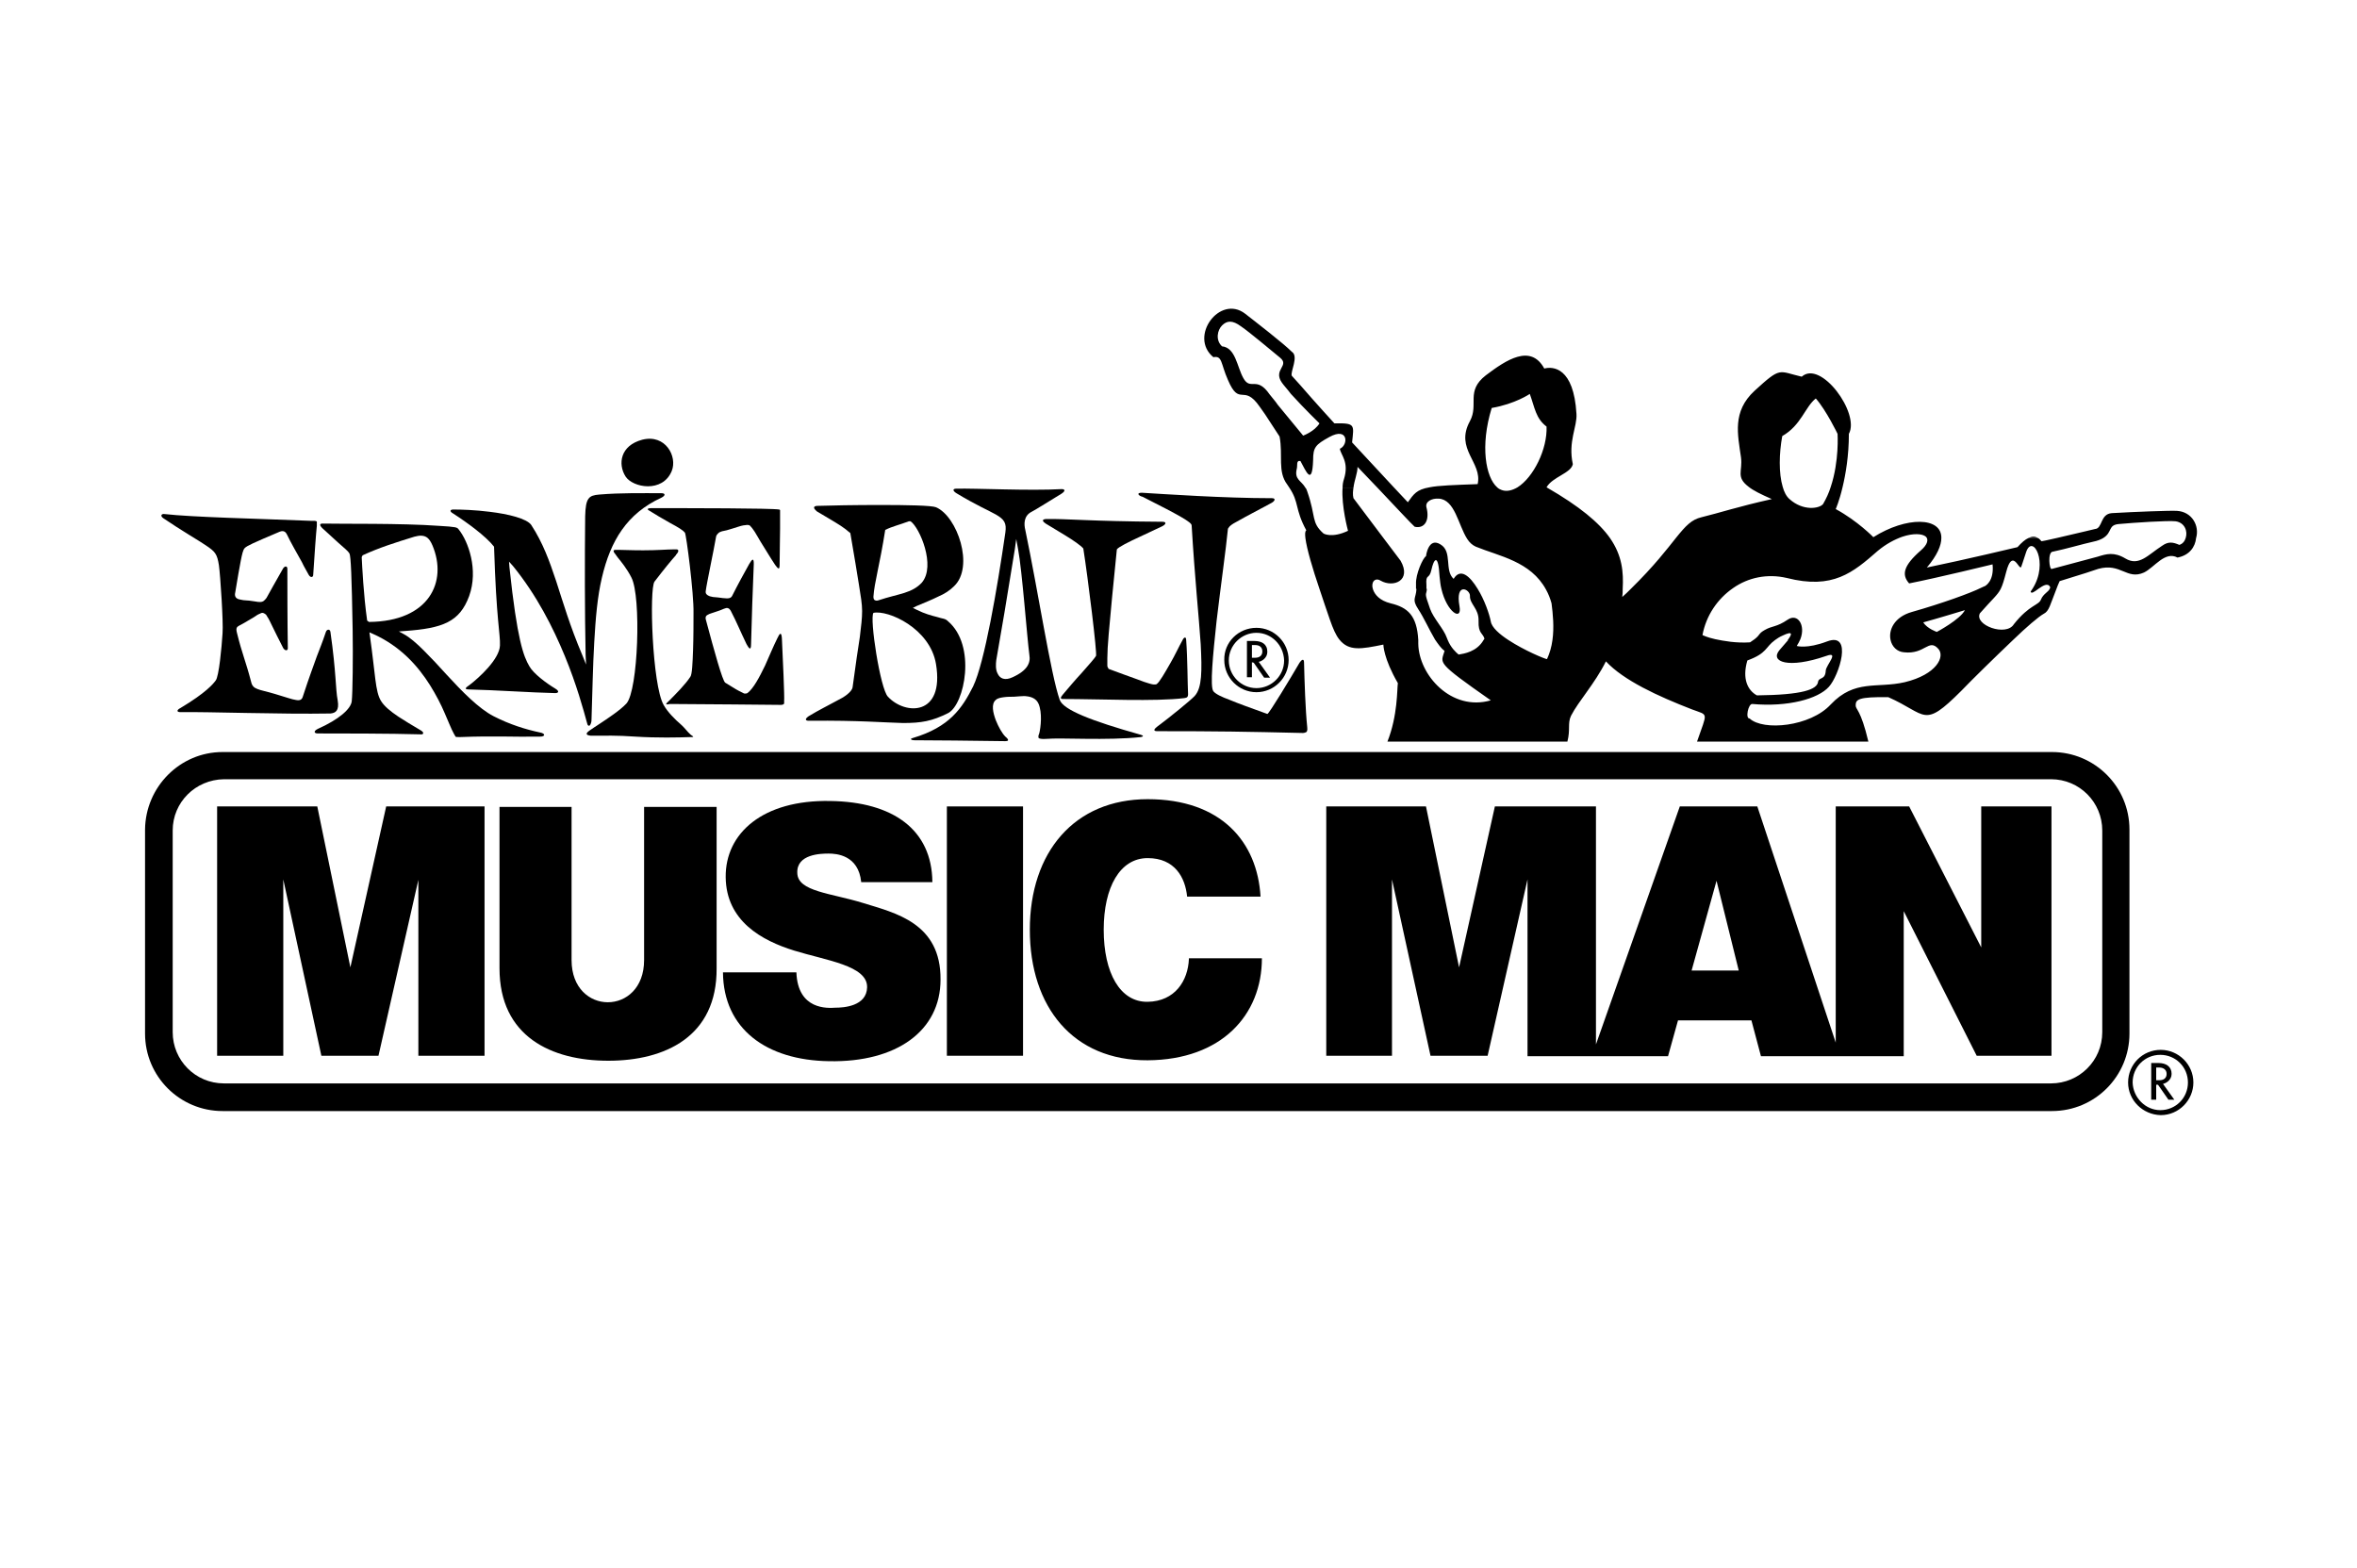
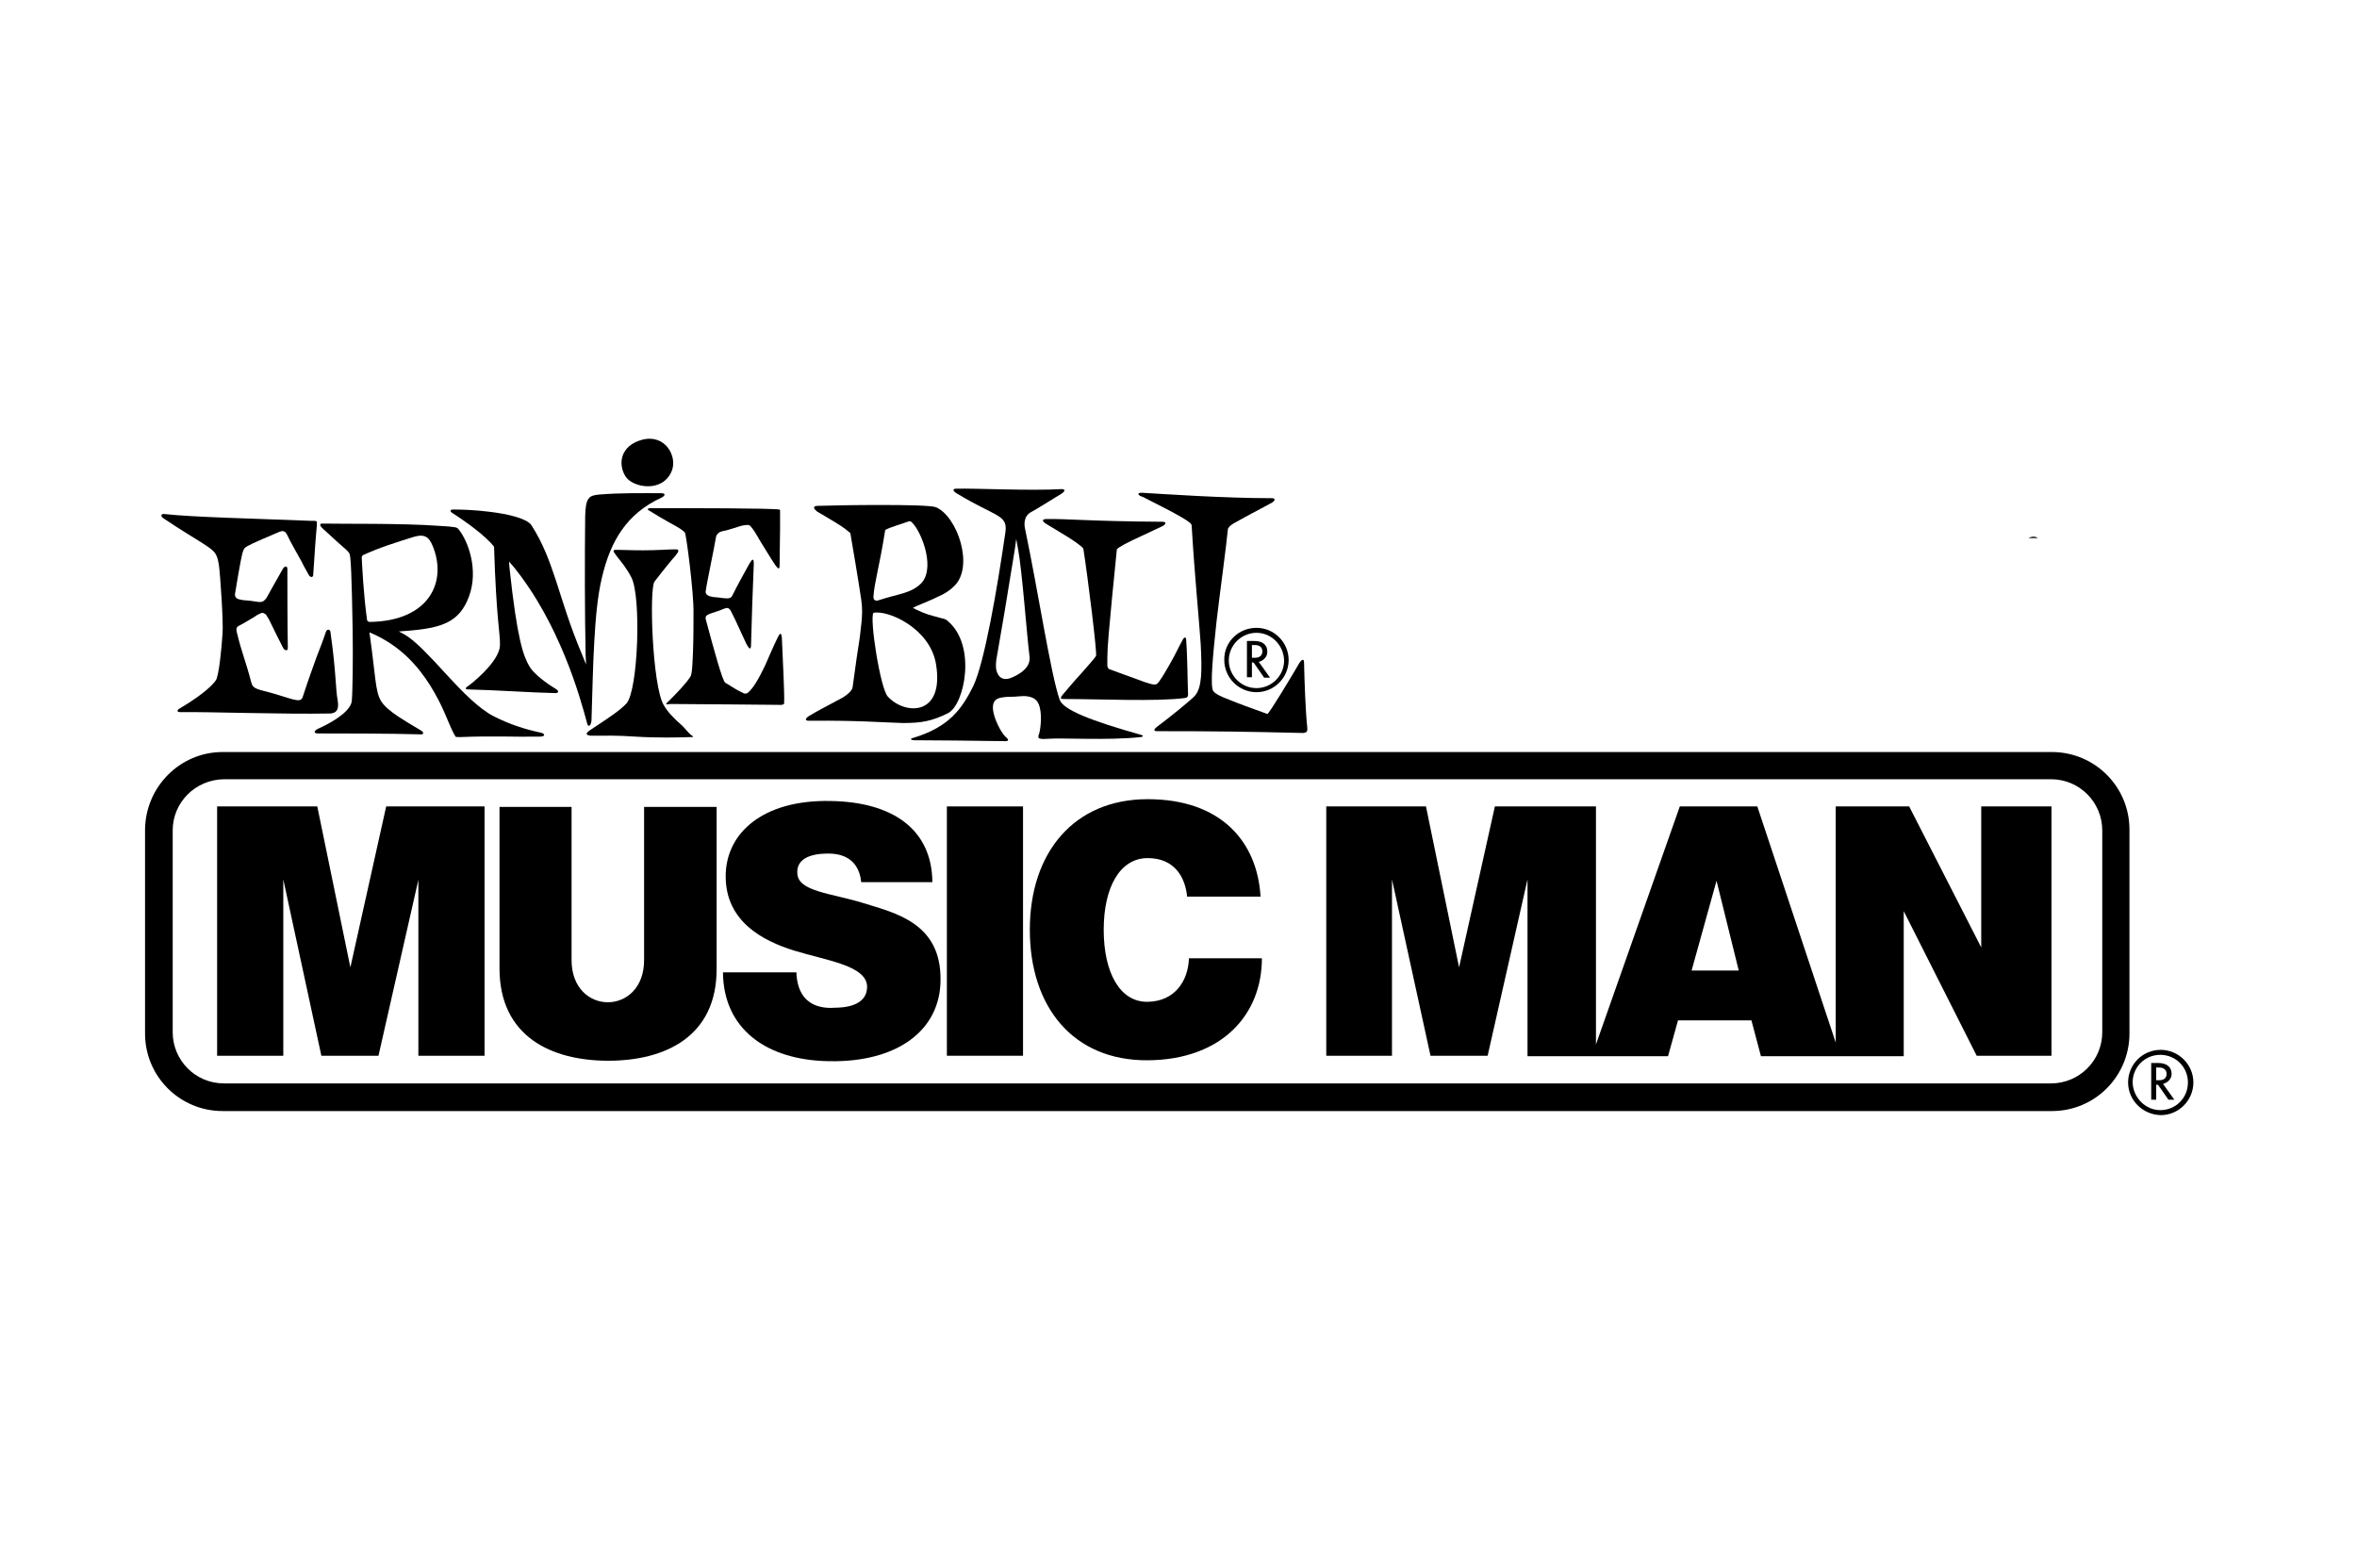
<svg xmlns="http://www.w3.org/2000/svg" version="1.1" id="Seizi" x="0px" y="0px" viewBox="0 0 520 346" style="enable-background:new 0 0 520 346;" xml:space="preserve">
  <style type="text/css">
	.st0{fill-rule:evenodd;clip-rule:evenodd;}
</style>
  <g>
    <path d="M469.5,238.8c0-4,3.2-7.2,7.2-7.2c3.9,0,7.2,3.2,7.2,7.2c0,3.9-3.2,7.2-7.2,7.2C472.7,245.9,469.5,242.7,469.5,238.8   L469.5,238.8z M476.6,244.9c3.4,0,6.1-2.7,6.1-6.1c0-3.4-2.7-6.1-6.1-6.1c-3.4,0-6.1,2.7-6.1,6.1   C470.6,242.1,473.3,244.9,476.6,244.9L476.6,244.9z" />
    <path d="M475.7,239.3v3.3h-1.1v-8.1h1.6c1.7,0,2.9,0.8,2.9,2.4c0,1.4-1.3,2.1-1.9,2.2l2.5,3.5h-1.3l-2.3-3.3L475.7,239.3   L475.7,239.3z M475.7,238.3h0.7c1,0,1.6-0.5,1.6-1.4c0-0.9-0.7-1.4-1.6-1.4h-0.7V238.3L475.7,238.3z" />
    <path d="M277.2,139.6c-3.3,0-6.1,2.7-6.1,6.1c0,3.3,2.7,6.1,6.1,6.1c3.3,0,6.1-2.7,6.1-6.1C283.2,142.3,280.5,139.6,277.2,139.6   L277.2,139.6z M277.2,138.5c3.9,0,7.1,3.2,7.1,7.1c0,3.9-3.2,7.1-7.1,7.1c-3.9,0-7.1-3.2-7.1-7.1   C270,141.7,273.2,138.5,277.2,138.5L277.2,138.5z" />
    <path d="M276.2,146.1v3.3h-1.1v-8h1.6c1.7,0,2.9,0.7,2.9,2.4c0,1.4-1.3,2.1-1.9,2.2l2.5,3.5h-1.3l-2.3-3.3L276.2,146.1L276.2,146.1   z M276.2,145.1h0.7c1,0,1.6-0.5,1.6-1.4c0-0.9-0.6-1.4-1.6-1.4h-0.7V145.1L276.2,145.1z" />
    <path d="M49.1,165.9h403.6c9.4,0,17.1,7.6,17.1,17.1v45c0,9.4-7.6,17.1-17.1,17.1H49.1c-9.4,0-17.1-7.6-17.1-17.1v-45   C32.1,173.6,39.7,165.9,49.1,165.9L49.1,165.9z M38.1,183.2v44.5c0,6.2,5,11.3,11.3,11.3h403.1c6.2,0,11.3-5,11.3-11.3v-44.5   c0-6.2-5-11.3-11.3-11.3H49.4C43.1,172,38.1,177,38.1,183.2L38.1,183.2z" />
    <polygon points="47.9,232.9 47.9,177.9 70,177.9 77.3,213.4 85.2,177.9 106.9,177.9 106.9,232.9 92.3,232.9 92.3,194.1 83.5,232.9    70.9,232.9 62.5,194 62.5,232.9 47.9,232.9  " />
    <path d="M134.2,234c-12.5,0-24-5.3-24-20.4v-35.6h15.9v33.8c0,12.4,16,12.4,16,0v-33.8h16v35.6C158.2,228.7,146.7,234,134.2,234   L134.2,234z" />
    <path d="M175.7,214.5h-16.2c0.1,12.5,9.6,19.4,23.4,19.6c14.9,0.3,24.6-6.7,24.6-18c0.1-12.5-10-14.7-17.1-16.9   c-7.1-2.2-14.4-2.5-14.5-6.6c-0.2-4.2,5.2-4.3,6.9-4.3s6.6,0.3,7.2,6.3h15.7c-0.1-11.6-8.7-17.7-22.5-17.9   c-14.9-0.3-23.2,7.1-23.1,16.8c0.1,9.7,8,14,15.1,16.2c7.1,2.2,16.2,3.3,16.1,8.1c-0.1,4.2-5.2,4.5-7,4.5   C182.7,222.4,176,222.9,175.7,214.5L175.7,214.5z" />
    <polygon points="208.9,177.9 225.7,177.9 225.7,232.9 208.9,232.9 208.9,177.9  " />
    <path d="M262.3,211.5c-0.2,4.9-3.1,9.4-9.1,9.5c-6.1,0.1-9.7-6.4-9.7-15.9c0-9.4,3.6-15.8,9.7-15.8c6,0,8.3,4.3,8.7,8.5h16.2   c-0.7-12.1-8.7-21.5-24.9-21.5c-16.2,0-26,11.7-26,28.8c0,17.1,9.6,28.9,26,28.8c16.3-0.1,25.2-10,25.2-22.5H262.3L262.3,211.5z" />
    <path d="M337,232.9v-38.9l-8.8,38.9h-12.6l-8.5-38.9v38.9h-14.5v-55h22l7.3,35.5l7.9-35.5h22.3v52.5l18.5-52.5h17.1l17.3,52.1   v-52.1h16.2l15.9,31.1v-31.1h15.5v55h-16.5L420,201v32h-31.5l-2.1-7.9h-16.2l-2.2,7.9H337L337,232.9z M373.2,214.1h10.4l-4.9-19.8   L373.2,214.1L373.2,214.1z" />
    <path class="st0" d="M119.1,162.5c-6,0.1-9.9-0.2-17.6,0.1c-0.7,0-0.9,0-1-0.1l-0.4-0.7c-0.6-1.1-1.2-2.7-2-4.5   c-0.8-1.9-1.9-4-3.2-6.1c-2.7-4.3-6.6-8.7-12.7-11.4l-0.7-0.3l0.1,0.7c0.6,4.2,0.9,7.3,1.2,9.6c0.3,2.3,0.6,3.8,1.3,4.9   c0.7,1.1,2,2.2,3.8,3.4c1.4,0.9,3,1.9,4.9,3c0.9,0.5,0.6,1,0,0.9c-6.5-0.2-18.4-0.2-22.7-0.2c-0.8,0-1-0.5,0-1   c4.7-2.1,7.3-4.4,7.5-6.1c0.2-1.7,0.3-9.8,0.2-15.8c-0.2-11.8-0.4-16.2-0.7-16.8l-0.3-0.4l-0.5-0.5l-1.7-1.5   c-1.1-1-2.3-2.1-3.5-3.2c-0.8-0.8-0.4-1,0-1c4,0.1,17.5-0.1,25.7,0.5c1.9,0.1,2.9,0.2,3.5,0.3c0.5,0.1,0.7,0.2,0.9,0.5   c2.1,2.6,4.4,8.9,2.3,14.7c-2.1,5.7-5.8,7.1-14.2,7.7l-1.3,0.1l1.1,0.6c1.3,0.7,2.8,2,4.4,3.6c1.6,1.6,3.3,3.4,5,5.3   c3.4,3.7,7.1,7.5,10.4,9.2c3.5,1.8,7,2.9,10.3,3.6C120.3,161.8,120.4,162.5,119.1,162.5L119.1,162.5z M95.4,120.3   c-0.7-1.6-1.5-2.6-4-1.9c-4.2,1.3-7.7,2.4-11.4,4.1l-0.2,0.4c0.1,2,0.4,8.3,1.2,14l0.4,0.3C94.7,137.1,98.8,128.3,95.4,120.3   L95.4,120.3z" />
    <path class="st0" d="M180.2,111.6c2.9-0.1,8.5-0.2,13.9-0.2c6,0,11.4,0.1,12.4,0.5c4.7,2,8.5,13.1,4,17.4c-1,1-2.1,1.7-3.5,2.3   c-1.4,0.7-2.9,1.3-4.8,2.1l-0.8,0.4l0.8,0.4c1.8,0.9,3.3,1.3,4.5,1.6c0.6,0.2,1.1,0.3,1.5,0.4c0.4,0.1,0.7,0.3,0.9,0.5   c6.4,5.4,3.7,18.4,0.1,20.3c-3.6,1.8-5.9,2.2-10,2.2c-4.1-0.1-9.8-0.6-20.3-0.5c-0.2,0-0.3,0-0.5,0c-0.6,0-1-0.3,0-1   c2.3-1.4,4.4-2.4,6-3.3c1-0.5,1.9-1,2.5-1.5c0.6-0.5,1.1-1,1.2-1.6c0.7-5.2,1.2-8.6,1.6-11.1c0.3-2.5,0.5-4.1,0.5-5.7   c0-1.6-0.3-3.3-0.7-5.8c-0.4-2.6-1-6.1-1.9-11.4c-1.6-1.4-2.9-2.1-4.2-2.9c-1-0.6-2-1.2-3.2-1.9   C179.5,112.2,179.3,111.7,180.2,111.6L180.2,111.6z M192.7,131.7c0,0.1,0,0.3,0.1,0.5c0.1,0.2,0.4,0.3,0.5,0.3c0.2,0,0.4,0,0.6-0.1   c2.1-0.7,4-1.1,5.6-1.6c1.6-0.5,2.9-1.2,3.9-2.3c3.1-3.7-0.5-12.1-2.5-13.5l-0.4,0c-2.1,0.8-3.6,1.1-5.2,1.9   c-1.2,7.7-2.4,11.6-2.6,14.7L192.7,131.7L192.7,131.7z M195.9,153.7c3.8,4.1,12.5,4.3,10.6-7.2c-1.3-7.9-10.6-12-13.8-11.3   C191.8,136.3,194.2,152,195.9,153.7L195.9,153.7z" />
    <path class="st0" d="M201.4,162.8c8.1-2.4,10.9-6.6,13.3-11.4c2.5-5.2,5.3-21.5,7.1-33.9c0.3-2.1-0.2-2.9-2.1-4   c-1.6-0.9-4.4-2.1-8.7-4.7c-0.8-0.5-0.9-1,0-1c4.3-0.1,16.2,0.5,23.2,0.1c0.8,0,0.9,0.4,0,1c-2.3,1.4-5.8,3.6-6.6,4   c-1.8,0.9-1.7,2.8-1.4,4c1.4,6.7,2.8,14.6,4.1,21.6c1.3,7,2.5,13.1,3.5,15.9c0.8,2.2,6.9,4.6,17.9,7.7c0.7,0.2,0.5,0.4,0,0.5   c-7.5,0.8-17.5,0.1-20.9,0.4c-1.5,0.1-1.7-0.2-1.7-0.3c0-0.1,0-0.2,0-0.4c0.1-0.2,0.1-0.4,0.2-0.6c0.3-1.2,0.7-4.5-0.2-6.5   c-0.5-1.1-1.6-1.5-2.6-1.6c-0.5-0.1-1,0-1.5,0l-1.3,0.1c-0.7,0-1.5,0-2.2,0.1c-0.7,0.1-1.4,0.2-1.8,0.6c-1.1,0.9-0.6,2.9,0,4.5   c0.6,1.5,1.4,2.9,2.1,3.6c0.1,0.1,1.3,1,0,1c-7.2-0.1-16-0.2-20.2-0.2C200.7,163.2,200.9,162.9,201.4,162.8L201.4,162.8z    M219.8,145.6c-0.1,0.8-0.2,2.1,0.3,3c0.5,1.1,1.6,1.6,3.3,0.8c3.3-1.5,4-3.2,3.7-4.9c-0.5-3.7-1.6-18.7-2.5-23.4l-0.4-2.2   l-0.3,2.2C221.8,134.1,221.3,137,219.8,145.6L219.8,145.6z" />
    <path d="M45.4,120.3c-0.8-0.6-5.6-3.4-9.4-6c-0.7-0.5-0.4-1,0.3-0.9c6.2,0.7,20,1,32.4,1.5l0.8,0c0.3,0.1,0.4,0.1,0.4,0.2   c0,0.2,0,0.5,0,0.9c-0.2,1.8-0.5,6.3-0.8,10.8c0,0.6-0.6,0.7-1,0c-0.4-0.8-1-1.7-1.5-2.8c-1.1-2-2.4-4.2-3.3-6.1   c-0.2-0.4-0.6-1-1.6-0.6c-5.9,2.5-7.2,3.1-7.7,3.6c-0.4,0.4-0.6,1.4-0.9,2.9c-0.3,1.6-0.7,3.8-1.2,6.9c-0.2,0.8,0.1,1.3,0.8,1.5   c0.3,0.1,0.6,0.1,1,0.2c0.4,0,0.8,0.1,1.3,0.1l1.4,0.2c0.4,0.1,0.7,0.1,1,0.1c0.7,0,1-0.4,1.4-0.9c0.5-0.9,2.1-3.8,3.6-6.4   c0.3-0.6,1-0.8,1,0c0,3.7,0,11.2,0.1,17.5c0,0.6-0.6,0.6-1,0c-1-2-1.9-3.7-2.5-5c-0.4-0.8-0.7-1.5-1-1.9l-0.3-0.5   c-0.5-0.4-0.7-0.4-0.9-0.4c-0.1,0-0.3,0.1-0.5,0.2c-0.3,0.1-0.8,0.4-1.2,0.7c-0.9,0.5-2.1,1.3-3.3,1.9c-0.6,0.3-0.8,0.6-0.5,1.7   c1.1,4.5,1.9,6.1,3.1,10.7c0.2,0.9,0.6,1.3,1.4,1.6c0.7,0.3,1.9,0.5,3.9,1.1c2.4,0.7,3.7,1.2,4.5,1.3c0.9,0.2,1.4,0,1.6-0.7   c1.5-4.6,2.4-6.9,3.1-8.9c0.6-1.6,1.2-3,2-5.4c0.2-0.6,0.9-0.7,1,0c1.3,9.1,1.1,12.5,1.6,15.1c0.4,2.3-0.5,2.8-1.6,2.9   c-10.7,0.2-26.9-0.4-33.1-0.3c-0.9,0-0.8-0.5,0-0.9c5.7-3.4,7.3-5.4,7.8-6.1c0.7-0.9,1.3-7.2,1.5-10.4c0.2-2.4-0.5-12.9-0.8-15   C47.9,122.2,47.5,121.7,45.4,120.3L45.4,120.3z" />
    <path d="M100,112.4c1.8,0,4.9,0.1,8,0.5c4.2,0.5,8.2,1.5,9.2,2.9c2.6,4,4,7.9,5.5,12.4c1.5,4.6,3,9.8,5.8,16.4l0.8,2l-0.1-2.1   c-0.2-9.5-0.2-21.3-0.1-30.6c0.1-4.1,0.8-4.6,3.1-4.8c4.7-0.4,9.8-0.3,13.7-0.3c0.9,0,1,0.5,0,1c-7.6,3.5-11.2,9.5-13.1,17.6   c-1,4.2-1.4,9-1.7,14.3c-0.3,5.2-0.4,10.9-0.6,17c0,1-0.4,1.4-0.5,1.4c-0.1,0-0.3,0-0.4-0.3c-0.9-3.3-2.4-8.8-5-15.1   c-2.6-6.3-6.2-13.4-11.4-19.8l-0.9-1l0.1,1.3c1.7,16,3.1,19.6,4.4,21.8c0.9,1.6,3.7,3.7,5.7,4.9c1,0.6,0.7,1,0,1   c-5-0.1-13.8-0.7-18.9-0.8c-1.5,0-0.7-0.5,0-1c2.1-1.6,6.6-5.7,6.7-8.7c0.1-2.6-0.8-5.5-1.3-21.8c-1.8-2.3-5.9-5.3-9-7.3   C99.1,112.8,99.3,112.4,100,112.4L100,112.4z" />
    <path d="M130,161.2c0.6-0.4,1.3-0.9,2.1-1.4c2.1-1.4,4.7-3.1,6.1-4.6c2.6-2.9,3.3-23.6,1.1-27.8c-0.5-1-1.1-1.9-1.6-2.6   c-0.5-0.7-1-1.3-1.4-1.8c-0.2-0.3-0.4-0.5-0.5-0.7c-0.8-0.9-0.3-1,0-1c0.2,0,0.4,0,0.7,0c1,0,2.6,0.1,5.4,0.1   c3.2,0,5.3-0.2,6.5-0.2c0.3,0,0.6,0,0.9,0c0.3,0,0.6,0.3,0,1c-0.1,0.1-0.2,0.2-0.2,0.3c-0.9,1-2.4,2.8-4.7,5.8   c-1.2,1.6-0.5,22.8,2,27.2c0.9,1.6,2.5,3.2,3.9,4.4c0.7,0.6,1.4,1.6,2,2.1l0.1,0.1c0.8,0.5,0.6,0.5,0,0.5   c-2.7,0.1-7.5,0.2-12.2-0.1c-4.2-0.3-7-0.2-8.8-0.2c-0.4,0-0.8,0-1.1,0C129.6,162.2,128.9,162,130,161.2L130,161.2z" />
    <path d="M148.2,103.9c-2,4.9-8.6,3.7-10.2,1.2c-1.7-2.7-1.2-6.8,3.7-8.1C146.8,95.7,149.5,100.7,148.2,103.9L148.2,103.9z" />
    <path d="M251.9,108.7c5,0.3,18.1,1.2,28.7,1.2c0.8,0,0.8,0.5,0,1c-2.1,1.1-4.1,2.2-5.8,3.1c-1.1,0.6-2,1.1-2.7,1.5   c-0.3,0.2-0.6,0.4-0.8,0.6c-0.3,0.4-0.4,0.5-0.4,0.6c-0.4,4.2-1.6,12.7-2.5,20.3c-0.8,7.5-1.5,14.5-0.7,15.5   c0.5,0.6,1.7,1.2,3.6,1.9c1.9,0.8,4.7,1.8,8.3,3.1c0.3,0.1,5.3-8.2,7.1-11.3c0.4-0.6,1-1.1,1,0c0.1,4.1,0.3,10.4,0.7,14.2   c0.1,0.8-0.1,1-0.2,1.1c-0.2,0.1-0.5,0.2-0.7,0.2c-12.8-0.3-18.7-0.4-32.2-0.4c-0.2,0-1.3,0,0-1c2.7-2,7.5-5.9,8.3-6.8   c1.6-1.8,1.6-5.5,1.3-11.4c-0.4-6-1.3-14.5-2-26.2c0-0.7-2.7-2.2-10.8-6.3C251.2,109.4,250.6,108.7,251.9,108.7L251.9,108.7z" />
    <path d="M147.6,154.6c1.4-1.4,3.6-3.6,4.7-5.3c0.4-0.5,0.5-3.1,0.6-5.9c0.1-2.8,0.1-6.1,0.1-8.2c0.1-4.2-1.6-17.4-1.9-17.7   c-0.1-0.1-0.3-0.3-0.4-0.4l-0.7-0.5c-0.5-0.3-1.3-0.8-2.1-1.2c-1.6-0.9-3.5-2-4.9-2.9c-0.2-0.2-0.1-0.4,0.6-0.4   c9,0,26.4,0,28.3,0.3c0.1,0,0.1,0.1,0.2,0.1c0,0,0,0,0,0.1c0,0.5,0,1.9,0,4.1c0,2.2-0.1,5-0.1,7.9c0,1.3-0.4,0.8-1,0   c-1.2-1.8-2.3-3.7-3.2-5.1c-0.5-0.8-0.9-1.6-1.3-2.2c-0.4-0.6-0.7-1-1-1.3c-0.2-0.2-0.5-0.2-0.7-0.2c-0.2,0-0.5,0.1-0.8,0.1   c-0.6,0.1-1.4,0.4-2.4,0.7c-0.9,0.3-1.7,0.5-2.3,0.6c-0.3,0.1-0.6,0.2-0.8,0.4c-0.2,0.2-0.4,0.4-0.5,0.7c-0.5,3-2.1,10.4-2.3,12.1   c-0.1,0.6,0.3,0.9,0.8,1.1c0.2,0.1,0.5,0.1,0.8,0.2l1.1,0.1c0.8,0.1,1.4,0.2,1.9,0.2c0.4,0,0.9,0,1.2-0.5c1.3-2.6,2.8-5.3,3.8-7.1   c0.7-1.2,1-1.3,1,0c-0.2,4.3-0.5,13.5-0.6,17.7c0,1.6-0.5,0.9-1,0c-1.4-2.9-2.1-4.7-3.5-7.4c-0.3-0.5-0.7-0.7-1.2-0.5   c-0.4,0.1-0.9,0.4-1.9,0.7l-1.2,0.4c-0.3,0.1-0.6,0.2-0.7,0.3c-0.5,0.2-0.6,0.6-0.5,1c1.9,7.1,3.7,13.6,4.3,14   c1.2,0.7,2.2,1.4,3,1.8c0.4,0.2,0.8,0.4,1,0.5c0.1,0.1,0.3,0.1,0.4,0.1c0.1,0,0.3,0,0.5-0.1c1.3-1,2.6-3.4,3.9-6.1   c0.9-2,1.8-4.2,2.7-6c0.5-1.1,0.9-1.5,1,0c0.2,4.1,0.6,13,0.5,13.8c0,0.2,0,0.4,0,0.6c-0.1,0.2-0.4,0.3-0.7,0.3   c-1.4,0-18.9-0.2-24.5-0.2C146.4,155.6,147.1,155.1,147.6,154.6L147.6,154.6z" />
    <path d="M261.7,141.3c0.3,4,0.3,9.8,0.4,11.5c0.1,1.1-0.3,1.1-0.8,1.2c-6.4,0.8-18.5,0.2-26.8,0.2c-0.6,0-0.6-0.3,0-1   c1.1-1.3,2.7-3.2,4.1-4.7l2.1-2.4c0.6-0.7,1-1.2,1.1-1.4c0.3-0.4-1.8-17.4-2.8-23.7c-0.6-0.7-2.2-1.8-4-2.9   c-1.4-0.8-2.9-1.8-4.3-2.6c-0.6-0.4-1-0.9,0-1c4.7-0.1,9.5,0.5,25.7,0.6c1.1,0,0.8,0.6,0,1c-1.3,0.6-3.2,1.5-4.9,2.3   c-2.4,1.1-4.8,2.3-5.1,2.8c-0.8,7.7-1.4,14.2-1.8,18.7c-0.2,2.3-0.3,4.1-0.3,5.3c0,0.6,0,1.1,0,1.5c0,0.2,0,0.4,0.1,0.5   c0.1,0.3,0.2,0.4,0.3,0.4c1.9,0.7,4.3,1.6,6.3,2.3c1,0.4,1.9,0.7,2.6,0.9c0.4,0.1,0.7,0.2,0.9,0.2c0.4,0,0.6,0,0.7-0.1   c0.6-0.4,1.8-2.5,3-4.6c1-1.7,1.9-3.7,2.7-5.1C261.1,140.7,261.7,140.2,261.7,141.3L261.7,141.3z" />
    <g>
-       <path d="M480.3,112.7c-1.4-0.1-9.2,0.2-14.4,0.5c-2.6,0.2-2,3.4-3.7,3.5c0,0-3.3,0.8-8.5,2l3.1,0v0h-3.1c-1,0.2-2.1,0.5-3.3,0.7    c-0.3-0.3-0.5-0.6-0.8-0.7h-2.1c-0.7,0.3-1.5,1-2.4,2c0,0-11.7,2.8-20,4.5c2.3-2.7,3.2-4.9,3.2-6.5h0c0,0,0,0,0,0c0,0,0,0,0,0h0    c0.1-4.7-7.7-4.8-15-0.2c0,0-3.5-3.6-8.3-6.2c0,0,0.8-1.8,1.5-4.8h0c0.7-2.9,1.4-7,1.4-11.8c2.5-4.5-6.2-16.4-10.4-12.6    c-5.2-1.2-4.5-2.3-10.4,3.1c-5,4.6-3.7,9.7-3,14.7c0.4,3.1-1.2,4.3,1.7,6.5c1,0.8,2.6,1.6,5.1,2.7c-7.6,1.7-11.4,3-15.5,4    c-2.2,0.5-3.5,1.9-5.6,4.5h0c-2,2.5-4.8,6.2-10,11.3h2.3v0l-2.3,0c-0.6,0.6-1.2,1.2-1.9,1.8c0.1-0.6,0.1-1.2,0.1-1.8l-0.9,0v0    l0.9,0c0.2-3.7-0.1-7.3-2.8-11.2h0c-2.4-3.4-6.7-7-14-11.2c0,0,0,0,0,0v0c1.3-2.3,5.4-3.1,5.8-5.1c-1.1-5,1-8.3,0.8-11.1    c-0.6-10.3-5.2-10.5-7.1-10c-3-5.5-8.4-1.9-12.9,1.5c-4.5,3.5-1.5,6.4-3.5,10.1c-3.4,6.2,2.8,9.1,1.7,13.9    c-5.4,0.2-8.6,0.3-10.6,0.7h0c-2.9,0.5-3.5,1.5-4.8,3.3l-3.1-3.3l-9.2-9.9c0.4-3.9,0.8-4.3-3.9-4.2c0,0-4.4-4.8-7.5-8.4l-1.9-2.1    c-0.4-0.8,1.6-4.3,0-5.3c-1.9-1.9-8-6.6-10.3-8.4c-5.6-4.3-12.5,5.1-7,9.6c2-0.4,1.6,1.4,3.2,5c2.6,6.1,3.4,0.7,7,5.9l1.2,1.7    c0,0,3.2,4.9,3.2,4.9c0.8,4.2-0.5,7.7,1.7,10.6c0.1,0.2,0.3,0.4,0.4,0.6l0.7,0v0h-0.7c2.3,3.4,1.2,4.7,3.8,9.5    c-0.3,0.2-0.3,0.8-0.2,1.7h1.5v0l-1.5,0c0.3,2.4,1.6,6.8,3.1,11.2h0c0.8,2.4,1.6,4.8,2.3,6.8c0.7,2,1.3,3.4,2.1,4.4h0    c2.1,2.6,4.8,2.1,9.7,1.1c0,0,0,3,3.2,8.5c-0.2,1.3,0,7.1-2.3,12.9h39.7c0.7-2.7,0-4,0.8-5.7c1.7-3.3,5.2-7,7.7-12    c3.9,4.2,11.5,7.7,19,10.6c3.7,1.4,3.4,0.4,1.1,7.1h37.8c-1.7-7.2-2.8-7-2.8-8c0-1.3,0.6-1.9,7.2-1.8c8.6,3.8,7.6,7.1,16.1-1.4    c2.2-2.3,7.2-7.2,11.4-11.2h0c3-2.9,5.7-5.2,6.8-5.8c1.2-0.6,1.4-2,2.8-5.5h0c0.2-0.5,0.4-1.1,0.7-1.7c5.6-1.7,7-2.2,8.5-2.7    c5-1.4,6.3,2.5,10.1,0.8c2.3-1.1,4.6-4.8,7.4-3.3c2.6-0.5,3.9-2.3,4.1-4.3C485.3,116,483.6,112.9,480.3,112.7z M329.1,90    c5.2-0.9,8.4-3.1,8.4-3.1c1.1,3,1.3,5.4,3.7,7.2c0.2,5-2.9,11.2-6.4,13.4h0c-1.2,0.7-2.4,1-3.5,0.6c-0.3-0.1-0.7-0.3-1-0.6h0    C327.8,105.3,326.5,98.4,329.1,90z M281.9,89.3c-0.6-0.9-1.2-1.5-1.8-2.3c-2.9-4.2-4.2-0.7-5.8-3.6c-1.4-2.5-1.7-6.7-4.7-7    c-1.5-1.4-1-3.6,0-4.6c1.1-1.1,2.3-1.2,4.2,0.2c1.9,1.3,6.4,5.1,8.6,6.9c2.2,1.8-1.6,2.6,0.4,5.5c0.4,0.6,1.1,1.3,2,2.5    c3,3.3,6.3,6.5,6.3,6.5c-1.1,1.8-3.6,2.7-3.6,2.7L281.9,89.3z M342.5,141.2L342.5,141.2c-0.2,1.5-0.6,2.9-1.2,4.2    c-0.4,0-5-1.9-8.5-4.2h0c-2-1.3-3.7-2.8-3.9-4.1c-0.3-1.6-1.4-4.8-2.9-7.2h0c-1.7-2.8-3.8-4.7-5.3-2.2c-2.1-1.9-0.2-6-2.9-7.6    c-2.7-1.7-3.2,2.6-3.2,2.6c-0.7,0.4-2.3,4-2.2,6.1c0,0.4,0,0.8,0,1.1l2.3,0c0-0.2,0-0.4,0-0.8c-0.2-2.7,0.6-1.1,1.1-3.4    c0.5-2.3,1.5-3.9,1.8,1.5c0.1,1,0.2,1.9,0.4,2.7h0c1.2,5.2,4.6,7.2,4,3.9c-1-5.5,2.3-3.8,2.3-2.4c-0.1,1.9,2,2.8,1.9,5.6    c-0.1,2.8,1,2.7,1.3,3.9c-0.1,0.1-0.1,0.2-0.2,0.3l2.8,0l-2.8,0c-1.5,2.6-4.3,3-5.5,3.2c-0.6-0.5-1.7-1.5-2.4-3.2l-0.7,0l0.7,0    c-0.1-0.2-0.1-0.3-0.2-0.5c-0.7-2-2.9-4.2-3.7-6.4c-1.4-3.9-0.8-2.8-0.7-4.4h-2.3c-0.1,2.2-1.1,2.2,0.4,4.5    c1.2,1.8,2.4,4.5,3.7,6.7h0c0.7,1,1.3,1.9,2.1,2.5c-0.8,2.8-2.1,2.3,10.2,10.9c-8.7,2.5-15.9-5.6-16-12.5c0-0.3,0-0.6,0-0.8h0    c-0.3-5.4-2.3-7.2-6.1-8.1c-2.4-0.6-3.5-1.9-3.9-3.1h0c-0.5-1.5,0.4-2.7,1.7-1.9c2.8,1.6,6.9,0,4.4-4.4l-3.7-4.9l-1.2,0v0h1.2    l-6.7-8.9c-0.2-0.8-0.1-1.6,0-2.3l-2.4,0c-0.3,4,1.2,9.5,1.2,9.5c-3.6,1.7-5.4,0.6-5.4,0.6c-2.8-2.5-1.6-3.6-3.6-9.3    c-0.1-0.3-0.2-0.6-0.4-0.8h-0.9v0l0.9,0c-0.9-1.6-2.5-1.8-1.9-4.2c0.2-0.7-0.2-1.9,0.8-1.7c1.2,2.2,2.6,5.7,2.8-0.2    c0-2.8,0.5-3.4,3.6-5.1c4.2-2.3,4.2,1.8,2.3,2.6c0.2,1.4,2.1,2.9,0.9,6.7c-0.2,0.6-0.3,1.2-0.3,1.9h2.4c0.2-1.7,0.9-3.2,0.9-4.6    c0,0,2,2.1,4.4,4.6c3.5,3.7,7.8,8.3,8.2,8.6c2.1,0.5,3.4-1.3,2.6-4.3c-0.3-1.2,1.1-2,2.7-1.9c3.6,0.2,4.3,5.8,6.3,8.9h0    c0.5,0.8,1.2,1.4,1.9,1.7c5.1,2.1,12.1,3.2,15.5,9.5l1,0v0l-1,0c0.5,0.9,0.9,1.9,1.2,3C342.6,135.4,342.9,138.4,342.5,141.2z     M393.2,96.2c4.2-2.4,5-6.4,7.4-8.3c2.3,2.6,4.8,7.8,4.8,7.8s0.4,6-1.5,11.7c-0.4,1.3-1,2.6-1.7,3.8c-0.8,1-4.4,1.6-7.4-1.1    c-0.7-0.6-1.2-1.6-1.5-2.7h0C392.4,104.4,392.5,100,393.2,96.2z M395.2,141.2L395.2,141.2l-0.7,0c-0.5,0.6-1.2,1.4-1.9,2.2    c-2.2,2.6,1.9,4.2,10.3,1.3c3-1.1,0,2-0.1,3.2c-0.1,2.2-1.5,1.4-1.7,2.5c-0.2,1.7-3.4,2.9-13.5,3c-2-1.1-3.3-3.6-2.1-7.7    c4.4-1.6,3.9-2.9,6.1-4.5h0c0.4-0.3,1-0.7,1.7-1c2.3-1.1,2.1-0.3,1.1,1L395.2,141.2z M427.3,139.4c0,0-2.1-0.7-3-2.1    c0,0,3.3-0.9,9.2-2.7C432.4,136.7,427.3,139.4,427.3,139.4z M421.8,135c-3.9,1.1-5.2,4-4.7,6.2l13.7,0l-13.7,0    c0.3,1.4,1.4,2.6,3,2.7c4.6,0.5,5.4-3.1,7.5-0.8c1.6,1.7-0.3,5.7-7.4,7.4c-6.1,1.4-11-0.7-16.3,4.9c-4.5,4.9-14.9,5.9-17.9,3.1    c-1,0.1-0.3-3.3,0.6-3.2c7.8,0.7,14.5-1.1,16.9-3.8c2.2-2.4,5.4-12.2-0.4-10c-4.5,1.7-6.7,1-6.7,1c0.3-0.5,0.6-1,0.8-1.5h-0.4v0    l0.4,0c1.2-3.1-0.6-5.8-2.8-4.3c-2.5,1.7-3.4,1.3-5.1,2.3c-1.4,0.8-0.9,1-2.2,2h0c-0.3,0.2-0.6,0.4-1,0.7    c-3.1,0.2-5.8-0.3-7.7-0.7l-3.6,0v0l3.6,0c-1.8-0.4-2.8-0.9-2.8-0.9c0.8-4.3,3.3-8,6.8-10.4l-7.5,0v0h7.5    c3.3-2.3,7.5-3.2,11.8-2.2c10.2,2.6,14.6-1.2,20.1-6c1.8-1.5,3.7-2.5,5.4-3.1l-8.4,0v0l8.4,0c2.4-0.8,4.4-0.7,5.2,0h0    c0.6,0.6,0.4,1.7-1.1,3c-3.9,3.4-4.3,5.4-2.6,7.3c6.1-1.2,18.4-4.2,18.4-4.2c0.4,3.8-1.7,4.8-1.7,4.8s-0.3,0.1-0.9,0.4h0    C434.8,130.8,428.5,133.1,421.8,135z M452.2,129.9L452.2,129.9c-0.3,0.7-1.4,1.1-1.9,2.3c-0.5,1.4-2.5,1.1-6,5.5    c-1.7,2.8-8.8,0.2-7.5-2.4c2.8-3.2,3.9-4,4.6-5.4l-1.8,0l1.8,0c0.4-0.8,0.7-1.8,1.2-3.7c1.4-5.4,2.8-0.4,3.3-1.1    c0,0,0.5-1.4,1.1-3.3c1.4-4.2,5.1,2.3,1.4,8.1l0.7,0l-0.7,0c-0.1,0.2-0.3,0.4-0.4,0.6c0.1,0.6,0.9,0,1.7-0.6h0    c1-0.7,2.1-1.4,2.6-0.4C452.3,129.7,452.3,129.8,452.2,129.9z M482.2,118.7L482.2,118.7c-0.2,0.7-0.7,1.3-1.4,1.5    c-1.4-0.6-2.4-0.8-3.8,0.2c-3.1,2-5.1,4.6-8.1,2.8c-2.5-1.5-4.2-1-6.1-0.4c-3.3,0.9-10.1,2.7-10.1,2.7c-0.6,0.4-1-3.8,0.2-3.8    c2.9-0.6,6.6-1.7,8.9-2.2c1-0.2,1.7-0.5,2.2-0.8h-1v0l1,0c2.1-1.3,1-2.9,3.5-3.1c3.3-0.3,10.8-0.8,12.5-0.6    C482,115.3,482.7,117.2,482.2,118.7z" />
      <path d="M447.5,118.7l2.1,0C449,118.3,448.3,118.3,447.5,118.7z" />
    </g>
  </g>
</svg>